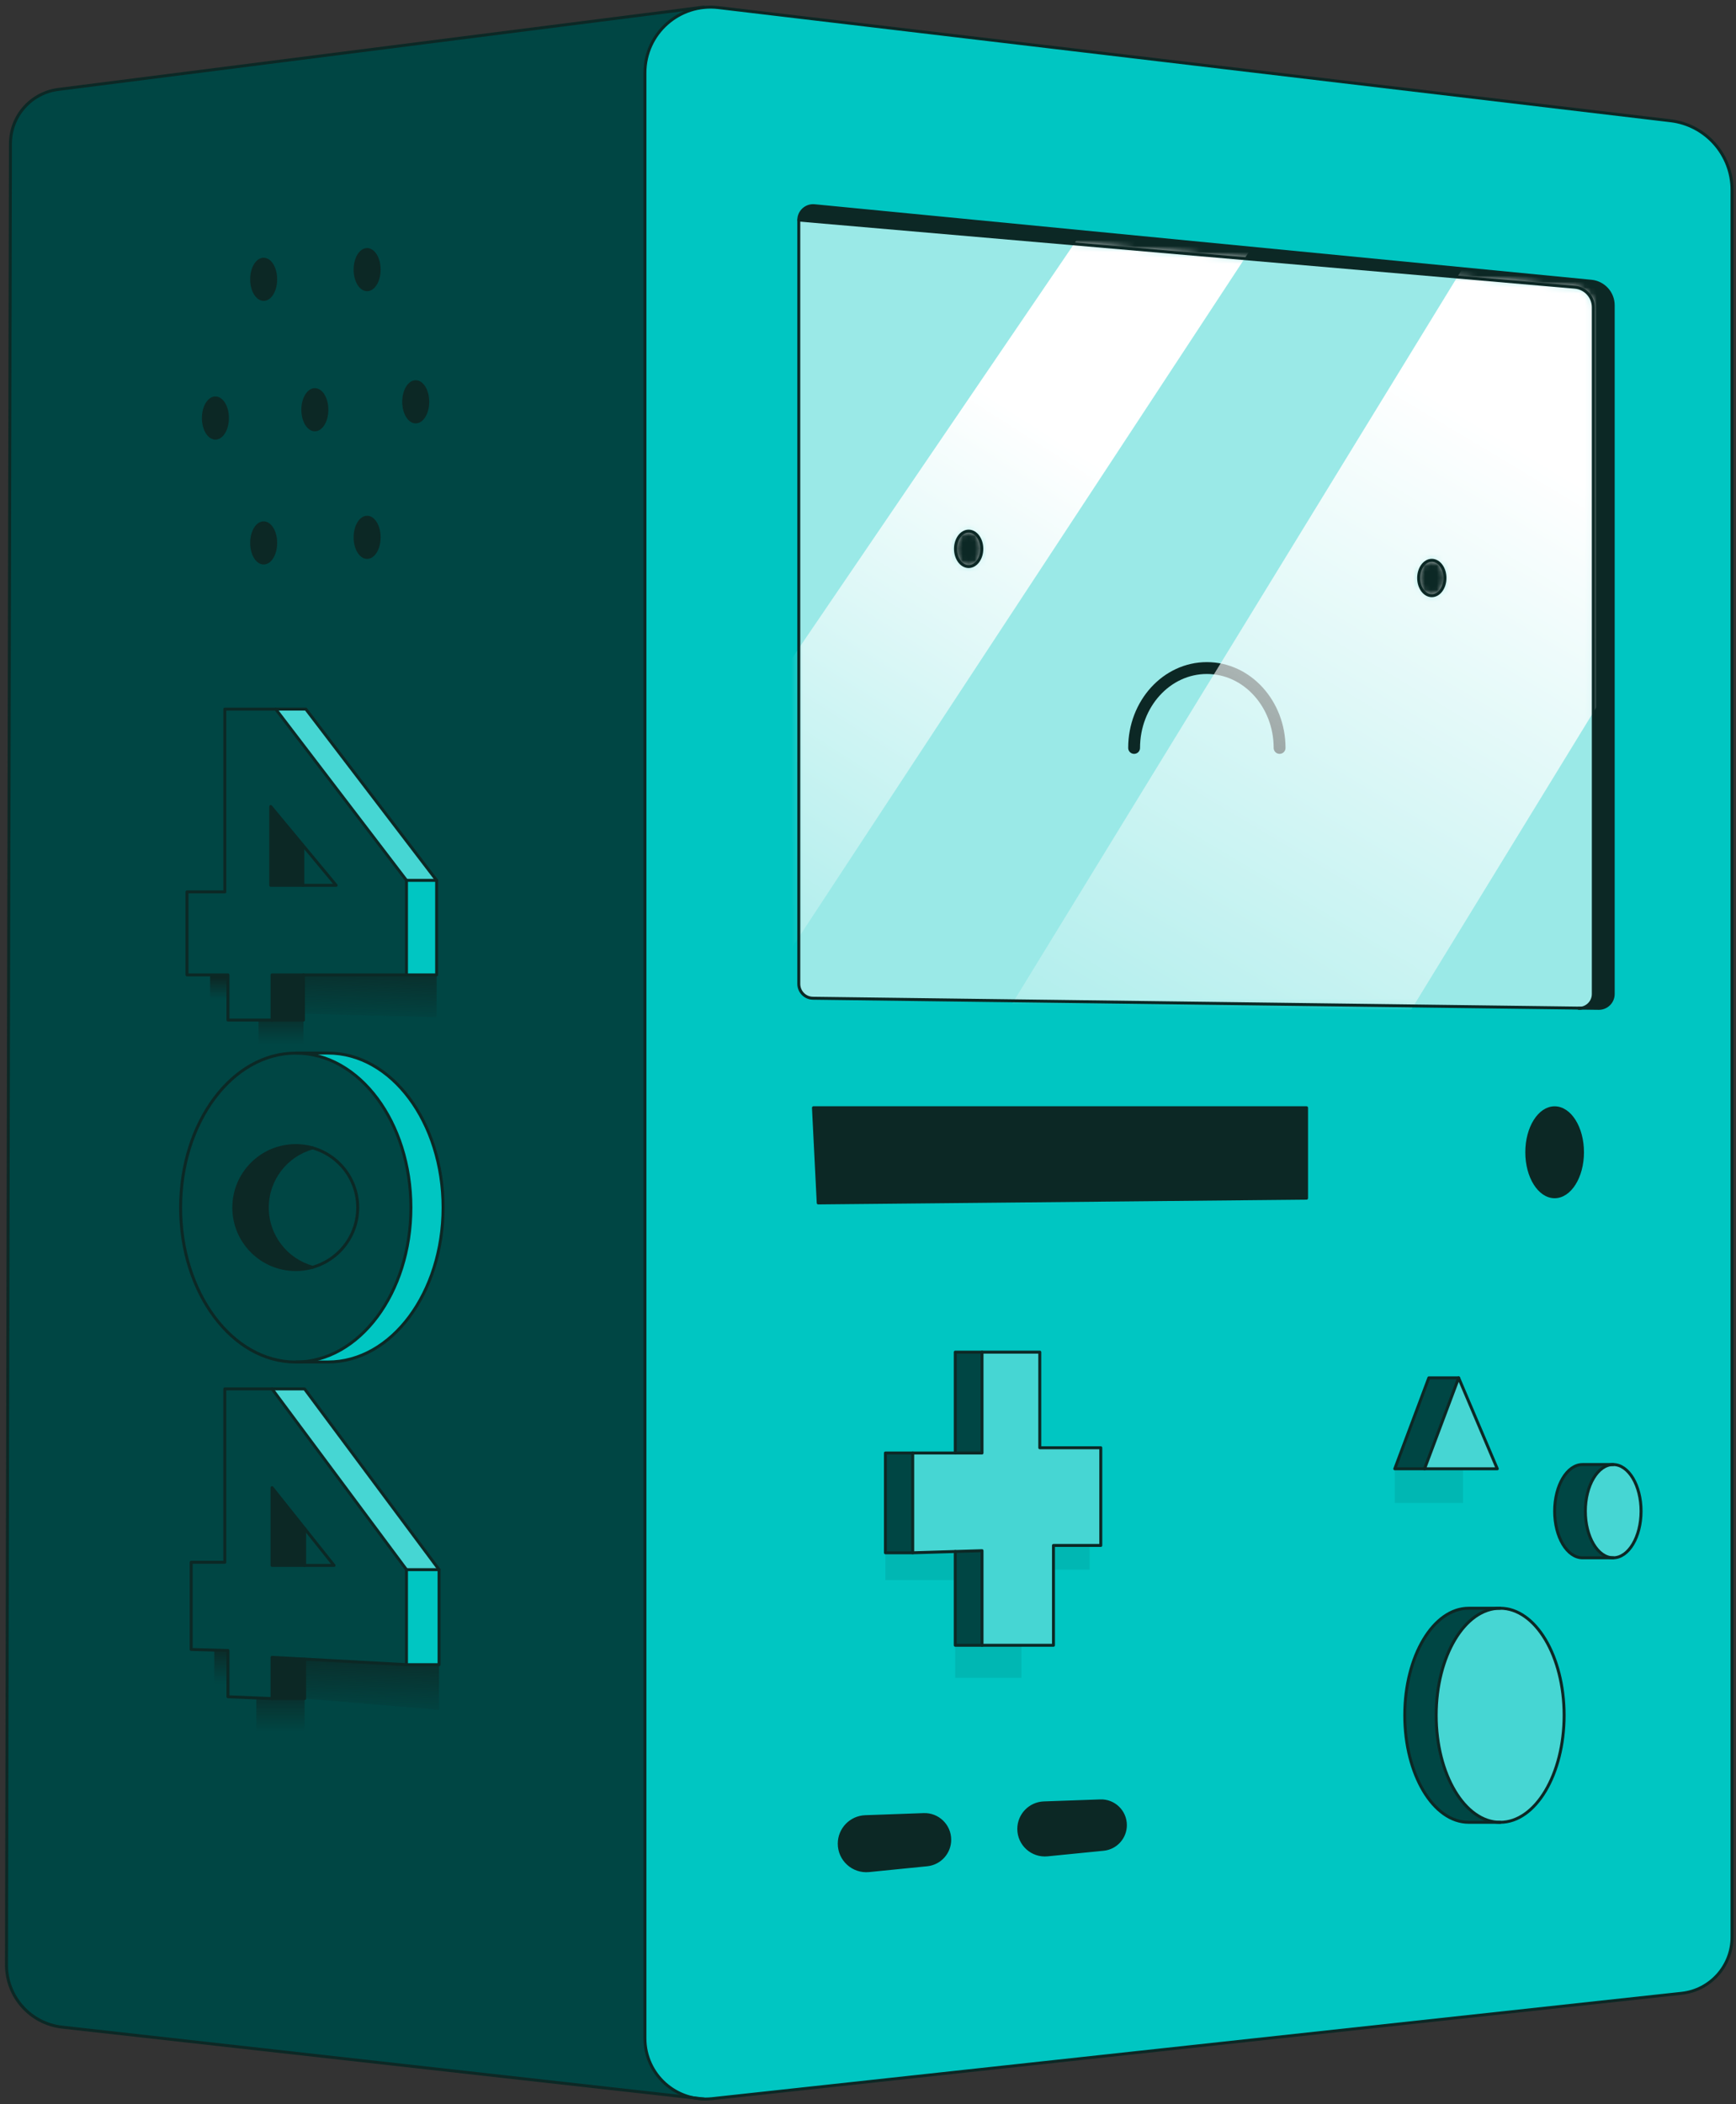
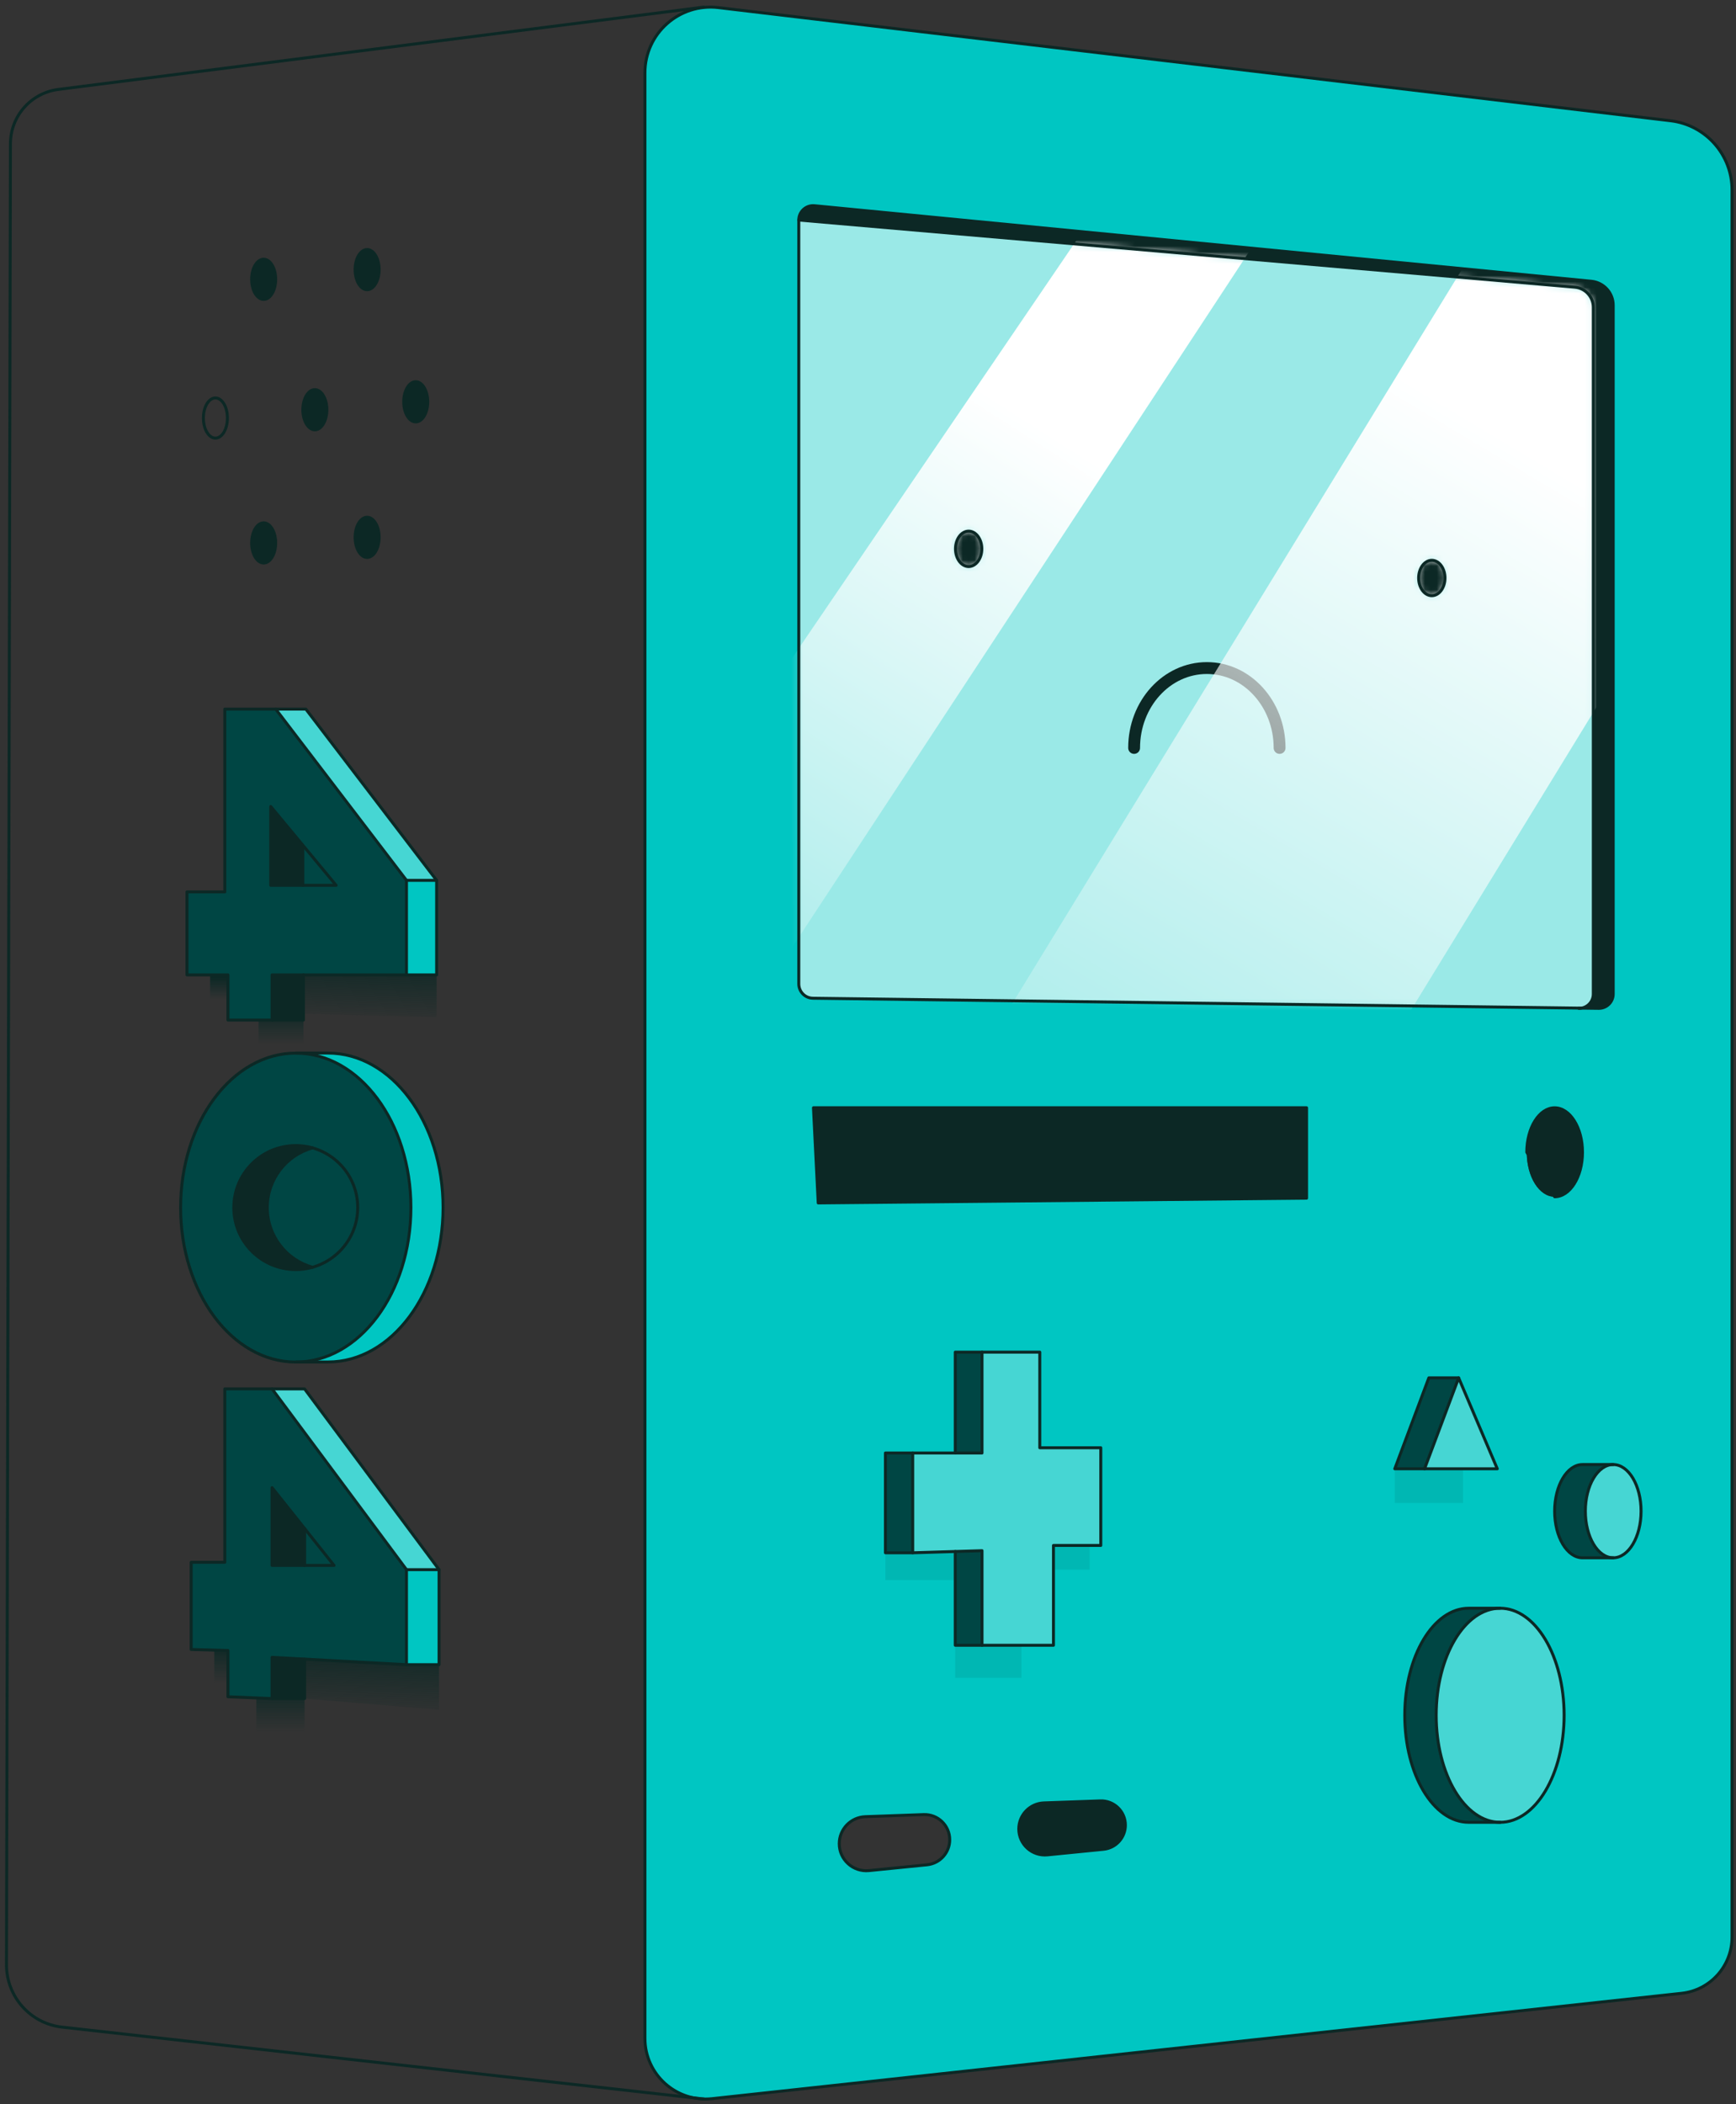
<svg xmlns="http://www.w3.org/2000/svg" width="293" height="355" viewBox="0 0 293 355" fill="none">
  <rect x="0" y="0" width="293" height="355" fill="#333333" stroke="none" />
  <path d="M74.096 264.838H68.606V280.877H74.096V264.838Z" fill="#00C6C2" />
  <path d="M73.693 148.539H68.606V164.489H73.693V148.539Z" fill="#00C6C2" />
  <path d="M55.336 177.679C66.067 177.679 74.77 189.354 74.77 203.75C74.77 218.147 66.067 229.813 55.336 229.813H49.91C60.65 229.813 69.344 218.147 69.344 203.75C69.344 189.354 60.65 177.679 49.91 177.679H55.336Z" fill="#00C6C2" />
  <path d="M266.907 170.094L269.829 170.134C271.174 170.15 272.277 169.063 272.277 167.719V51.517C272.277 49.423 270.699 47.676 268.622 47.459L265.917 47.193L137.471 34.721C136.046 34.584 134.814 35.695 134.814 37.12V166.004C134.814 167.332 135.877 168.403 137.205 168.419L266.907 170.094ZM292.323 32.048V326.836C292.323 331.708 288.652 335.79 283.813 336.321L120.195 354.099C119.712 354.156 119.237 354.172 118.77 354.156L117.119 353.97C112.45 353.061 108.852 348.946 108.852 343.922V12.289C108.852 6.669 112.99 2.127 118.247 1.33C119.221 1.177 120.227 1.161 121.249 1.282L281.954 20.365C287.871 21.073 292.331 26.089 292.331 32.048H292.323ZM276.978 254.975C276.978 250.627 274.869 247.108 272.277 247.108H267.084C264.492 247.108 262.383 250.627 262.383 254.975C262.383 259.323 264.492 262.841 267.084 262.841H272.277C274.869 262.841 276.978 259.315 276.978 254.975ZM267.084 194.418C267.084 190.271 264.983 186.906 262.383 186.906C259.782 186.906 257.681 190.271 257.681 194.418C257.681 198.565 259.791 201.922 262.383 201.922C264.975 201.922 267.084 198.565 267.084 194.418ZM263.993 289.412C263.993 279.436 259.155 271.352 253.197 271.352H247.884C241.926 271.352 237.088 279.436 237.088 289.412C237.088 299.388 241.926 307.472 247.884 307.472H253.197C259.155 307.472 263.993 299.388 263.993 289.412ZM252.706 247.825L246.185 232.478H241.162L235.406 247.825H252.706ZM220.512 202.164V186.906H137.294L138.099 202.969L220.512 202.164ZM186.249 312.013C188.342 311.804 189.936 310.04 189.936 307.939C189.936 305.676 188.101 303.849 185.855 303.849H185.694L176.194 304.187C173.827 304.267 171.951 306.216 171.951 308.583C171.951 311.184 174.198 313.221 176.782 312.963L186.249 312.013ZM185.79 260.756V244.266H175.494V228.139H161.22V245.16H149.434V261.996H154.047L161.22 261.779V277.6H177.796V260.756H185.79ZM156.47 314.638C158.636 314.421 160.294 312.593 160.294 310.411C160.294 308.06 158.386 306.168 156.06 306.168H155.899L146.045 306.514C143.589 306.602 141.649 308.623 141.649 311.079C141.649 313.776 143.976 315.878 146.657 315.612L156.47 314.638Z" fill="#00C6C2" />
  <path d="M272.276 262.841C274.872 262.841 276.977 259.319 276.977 254.975C276.977 250.63 274.872 247.108 272.276 247.108C269.679 247.108 267.574 250.63 267.574 254.975C267.574 259.319 269.679 262.841 272.276 262.841Z" fill="#46D6D3" />
  <path d="M267.084 247.108H272.277C269.677 247.108 267.575 250.627 267.575 254.975C267.575 259.323 269.677 262.841 272.277 262.841H267.084C264.492 262.841 262.383 259.315 262.383 254.975C262.383 250.635 264.492 247.108 267.084 247.108Z" fill="#004644" />
  <path d="M268.91 51.855V167.719C268.91 168.918 268.04 169.909 266.905 170.094L137.204 168.419C135.875 168.403 134.812 167.332 134.812 166.004V37.12L265.794 48.457C267.557 48.61 268.91 50.083 268.91 51.855ZM243.873 97.524C243.873 95.873 242.882 94.537 241.651 94.537C240.419 94.537 239.429 95.873 239.429 97.524C239.429 99.174 240.427 100.511 241.651 100.511C242.874 100.511 243.873 99.174 243.873 97.524ZM165.702 92.604C165.702 90.954 164.712 89.617 163.48 89.617C162.249 89.617 161.258 90.954 161.258 92.604C161.258 94.255 162.249 95.591 163.48 95.591C164.712 95.591 165.702 94.255 165.702 92.604Z" fill="#9AE9E7" />
  <path d="M272.274 167.718C272.274 169.063 271.171 170.15 269.826 170.134L266.904 170.093C268.039 169.908 268.909 168.918 268.909 167.718V51.854C268.909 50.083 267.556 48.609 265.793 48.456L265.914 47.192L268.619 47.458C270.696 47.675 272.274 49.423 272.274 51.516V167.718Z" fill="#0C2825" />
  <path d="M262.381 186.905C264.981 186.905 267.083 190.271 267.083 194.418C267.083 198.564 264.981 201.922 262.381 201.922C259.781 201.922 257.68 198.564 257.68 194.418C257.68 190.271 259.789 186.905 262.381 186.905Z" fill="#0C2825" />
  <path d="M265.915 47.193L265.794 48.457L134.812 37.12C134.812 35.695 136.044 34.584 137.469 34.72L265.915 47.193Z" fill="#0C2825" />
  <path d="M253.194 307.471C259.156 307.471 263.99 299.386 263.99 289.412C263.99 279.437 259.156 271.352 253.194 271.352C247.232 271.352 242.398 279.437 242.398 289.412C242.398 299.386 247.232 307.471 253.194 307.471Z" fill="#46D6D3" />
  <path d="M242.399 289.412C242.399 299.388 247.23 307.471 253.195 307.471H247.882C241.924 307.471 237.086 299.388 237.086 289.412C237.086 279.435 241.924 271.352 247.882 271.352H253.195C247.23 271.352 242.399 279.435 242.399 289.412Z" fill="#004644" />
  <path d="M246.182 232.479L252.703 247.825H240.434L246.182 232.479Z" fill="#46D6D3" />
  <path d="M246.182 232.479L240.434 247.825H235.402L241.158 232.479H246.182Z" fill="#004644" />
  <path d="M241.652 100.51C242.879 100.51 243.874 99.173 243.874 97.523C243.874 95.874 242.879 94.536 241.652 94.536C240.424 94.536 239.43 95.874 239.43 97.523C239.43 99.173 240.424 100.51 241.652 100.51Z" fill="#0C2825" />
  <path d="M220.511 186.905V202.163L138.098 202.968L137.293 186.905H220.511Z" fill="#0C2825" />
  <path d="M189.934 307.939C189.934 310.04 188.34 311.804 186.247 312.013L176.78 312.963C174.195 313.221 171.949 311.184 171.949 308.583C171.949 306.216 173.825 304.267 176.192 304.187L185.691 303.849H185.852C188.099 303.849 189.934 305.676 189.934 307.939Z" fill="#0C2825" />
  <path d="M185.79 244.266V260.756H177.796V277.6H165.744V261.642L161.22 261.779L154.047 261.996V245.16H161.22H165.744V228.139H175.493V244.266H185.79Z" fill="#46D6D3" />
  <path d="M165.743 261.642V277.6H161.219V261.778L165.743 261.642Z" fill="#004644" />
  <path d="M165.743 228.139H161.219V245.16H165.743V228.139Z" fill="#004644" />
  <path d="M163.48 95.592C164.707 95.592 165.702 94.254 165.702 92.604C165.702 90.955 164.707 89.617 163.48 89.617C162.253 89.617 161.258 90.955 161.258 92.604C161.258 94.254 162.253 95.592 163.48 95.592Z" fill="#0C2825" />
-   <path d="M160.293 310.41C160.293 312.592 158.635 314.42 156.469 314.637L146.656 315.612C143.975 315.877 141.648 313.776 141.648 311.079C141.648 308.623 143.589 306.602 146.044 306.513L155.898 306.167H156.059C158.385 306.167 160.293 308.059 160.293 310.41Z" fill="#0C2825" />
  <path d="M154.047 245.159H149.434V261.995H154.047V245.159Z" fill="#004644" />
-   <path d="M118.229 1.273V1.33C112.98 2.127 108.842 6.668 108.842 12.288V343.921C108.842 348.946 112.44 353.06 117.11 353.97L10.489 342.029C5.127 341.433 1.078 336.892 1.094 331.498L1.762 24.245C1.77 19.599 5.224 15.678 9.837 15.09L118.229 1.273ZM74.096 280.877V264.838L51.41 234.338H37.941V263.59H32.265V278.308L38.472 278.485V286.287L45.911 286.593H51.41V279.935L68.605 280.877H74.096ZM73.693 164.489V148.539L51.611 119.641H37.941V150.487H31.557V164.489H38.472V172.114H51.208V164.489H73.693ZM72.188 67.796C72.188 65.921 71.278 64.407 70.159 64.407C69.04 64.407 68.13 65.921 68.13 67.796C68.13 69.673 69.04 71.186 70.159 71.186C71.278 71.186 72.188 69.673 72.188 67.796ZM74.772 203.749C74.772 189.353 66.07 177.678 55.338 177.678H49.912C39.181 177.678 30.478 189.353 30.478 203.749C30.478 218.146 39.181 229.813 49.912 229.813H55.338C66.07 229.813 74.772 218.146 74.772 203.749ZM63.992 45.493C63.992 43.617 63.083 42.104 61.956 42.104C60.829 42.104 59.927 43.617 59.927 45.493C59.927 47.369 60.837 48.883 61.956 48.883C63.075 48.883 63.992 47.361 63.992 45.493ZM63.992 90.663C63.992 88.787 63.083 87.274 61.956 87.274C60.829 87.274 59.927 88.787 59.927 90.663C59.927 92.539 60.837 94.053 61.956 94.053C63.075 94.053 63.992 92.539 63.992 90.663ZM55.169 69.133C55.169 67.265 54.259 65.743 53.14 65.743C52.021 65.743 51.112 67.265 51.112 69.133C51.112 71.001 52.013 72.523 53.14 72.523C54.267 72.523 55.169 71.009 55.169 69.133ZM46.523 47.128C46.523 45.26 45.621 43.738 44.494 43.738C43.367 43.738 42.465 45.26 42.465 47.128C42.465 48.996 43.375 50.518 44.494 50.518C45.613 50.518 46.523 49.004 46.523 47.128ZM46.523 91.605C46.523 89.729 45.621 88.216 44.494 88.216C43.367 88.216 42.465 89.729 42.465 91.605C42.465 93.481 43.375 94.995 44.494 94.995C45.613 94.995 46.523 93.473 46.523 91.605ZM38.384 70.526C38.384 68.658 37.474 67.136 36.347 67.136C35.22 67.136 34.318 68.658 34.318 70.526C34.318 72.394 35.228 73.924 36.347 73.924C37.466 73.924 38.384 72.402 38.384 70.526Z" fill="#004644" />
  <path d="M51.409 234.338L74.095 264.838H68.605L45.91 234.338H51.409Z" fill="#46D6D3" />
  <path d="M51.611 119.642L73.694 148.539H68.606L46.523 119.642H51.611Z" fill="#46D6D3" />
  <path d="M70.158 71.187C71.278 71.187 72.186 69.669 72.186 67.797C72.186 65.925 71.278 64.407 70.158 64.407C69.037 64.407 68.129 65.925 68.129 67.797C68.129 69.669 69.037 71.187 70.158 71.187Z" fill="#0C2825" />
  <path d="M68.606 264.838V280.877L51.41 279.935L45.911 279.637V286.593L38.473 286.287V278.485L32.266 278.308V263.59H37.941V234.338H45.911L68.606 264.838ZM56.369 264.121L51.41 257.905L45.911 251.005V264.121H56.369Z" fill="#004644" />
  <path d="M68.607 148.539V164.49H45.913V172.115H38.474V164.49H31.559V150.488H37.943V119.642H46.525L68.607 148.539ZM56.733 149.377L51.113 142.605L45.695 136.083V149.377H56.733Z" fill="#004644" />
  <path d="M49.91 177.679C60.65 177.679 69.344 189.354 69.344 203.75C69.344 218.147 60.65 229.813 49.91 229.813C39.171 229.813 30.477 218.147 30.477 203.75C30.477 189.354 39.179 177.679 49.91 177.679ZM60.368 203.75C60.368 198.951 57.14 194.909 52.736 193.677C51.835 193.428 50.893 193.291 49.91 193.291C44.138 193.291 39.453 197.969 39.453 203.75C39.453 209.531 44.138 214.209 49.91 214.209C50.893 214.209 51.835 214.072 52.736 213.823C57.14 212.591 60.368 208.549 60.368 203.75Z" fill="#004644" />
  <path d="M61.955 42.103C63.082 42.103 63.991 43.617 63.991 45.493C63.991 47.369 63.082 48.883 61.955 48.883C60.827 48.883 59.926 47.361 59.926 45.493C59.926 43.625 60.836 42.103 61.955 42.103Z" fill="#0C2825" />
  <path d="M61.955 87.273C63.082 87.273 63.991 88.787 63.991 90.663C63.991 92.539 63.082 94.053 61.955 94.053C60.827 94.053 59.926 92.539 59.926 90.663C59.926 88.787 60.836 87.273 61.955 87.273Z" fill="#0C2825" />
  <path d="M52.737 193.677C57.141 194.909 60.369 198.951 60.369 203.749C60.369 208.548 57.141 212.59 52.737 213.822C48.342 212.59 45.113 208.54 45.113 203.749C45.113 198.959 48.342 194.909 52.737 193.677Z" fill="#004644" />
  <path d="M51.113 142.605L56.733 149.377H51.113V142.605Z" fill="#004644" />
  <path d="M51.41 257.905L56.369 264.121H51.41V257.905Z" fill="#004644" />
  <path d="M53.142 72.523C54.262 72.523 55.171 71.005 55.171 69.133C55.171 67.261 54.262 65.743 53.142 65.743C52.022 65.743 51.113 67.261 51.113 69.133C51.113 71.005 52.022 72.523 53.142 72.523Z" fill="#0C2825" />
  <path d="M51.409 279.935V286.593H45.91V279.637L51.409 279.935Z" fill="#0C2825" />
  <path d="M51.409 257.905V264.121H45.91V251.005L51.409 257.897V257.905Z" fill="#0C2825" />
  <path d="M51.207 164.489H45.91V172.114H51.207V164.489Z" fill="#0C2825" />
  <path d="M51.113 142.605V149.376H45.695V136.083L51.113 142.605Z" fill="#0C2825" />
  <path d="M49.911 193.29C50.893 193.29 51.835 193.427 52.736 193.677C48.341 194.908 45.113 198.95 45.113 203.749C45.113 208.548 48.341 212.59 52.736 213.822C51.835 214.071 50.893 214.208 49.911 214.208C44.139 214.208 39.453 209.522 39.453 203.749C39.453 197.976 44.139 193.29 49.911 193.29Z" fill="#0C2825" />
  <path d="M44.494 50.518C45.614 50.518 46.522 49 46.522 47.128C46.522 45.256 45.614 43.738 44.494 43.738C43.373 43.738 42.465 45.256 42.465 47.128C42.465 49 43.373 50.518 44.494 50.518Z" fill="#0C2825" />
  <path d="M44.494 94.995C45.614 94.995 46.522 93.478 46.522 91.606C46.522 89.734 45.614 88.216 44.494 88.216C43.373 88.216 42.465 89.734 42.465 91.606C42.465 93.478 43.373 94.995 44.494 94.995Z" fill="#0C2825" />
-   <path d="M36.345 67.137C37.472 67.137 38.382 68.659 38.382 70.526C38.382 72.394 37.472 73.924 36.345 73.924C35.218 73.924 34.316 72.403 34.316 70.526C34.316 68.65 35.226 67.137 36.345 67.137Z" fill="#0C2825" />
  <path d="M191.414 126.195C191.414 118.748 196.913 112.717 203.691 112.717C210.47 112.717 215.968 118.756 215.968 126.195" stroke="#0C2825" stroke-width="2" stroke-linecap="round" stroke-linejoin="round" />
  <path d="M38.383 164.489H35.461V171.051H38.383V164.489Z" fill="url(#paint0_linear_7042_31800)" />
  <path d="M51.216 172.05H43.633V177.622H51.216V172.05Z" fill="url(#paint1_linear_7042_31800)" />
  <path d="M38.478 278.485H36.168V286.481H38.478V278.485Z" fill="url(#paint2_linear_7042_31800)" />
  <path d="M43.262 286.489V296.039H51.409V286.594H45.918L43.262 286.489Z" fill="url(#paint3_linear_7042_31800)" />
  <path d="M74.097 280.877V288.502L51.41 286.593V279.935L68.606 280.877H74.097Z" fill="url(#paint4_linear_7042_31800)" />
  <path d="M73.692 164.489V171.631L51.207 171.051L51.215 164.489H68.604H73.692Z" fill="url(#paint5_linear_7042_31800)" />
  <g opacity="0.25">
    <path d="M161.219 277.6V283.099H172.393V277.6H165.743H161.219Z" fill="#008A87" />
    <path d="M183.915 260.755H177.797V264.837H183.915V260.755Z" fill="#008A87" />
    <path d="M149.434 261.995H154.047L161.22 261.777V266.608H149.434V261.995Z" fill="#008A87" />
    <path d="M246.927 247.824H235.406V253.581H246.927V247.824Z" fill="#008A87" />
  </g>
  <mask id="mask0_7042_31800" style="mask-type:luminance" maskUnits="userSpaceOnUse" x="134" y="37" width="135" height="134">
    <path d="M268.91 51.855V167.719C268.91 168.918 268.04 169.909 266.905 170.094L137.204 168.419C135.875 168.403 134.812 167.332 134.812 166.004V37.12L265.794 48.457C267.557 48.61 268.91 50.083 268.91 51.855ZM243.873 97.524C243.873 95.873 242.882 94.537 241.651 94.537C240.419 94.537 239.429 95.873 239.429 97.524C239.429 99.174 240.427 100.511 241.651 100.511C242.874 100.511 243.873 99.174 243.873 97.524ZM165.702 92.604C165.702 90.954 164.712 89.617 163.48 89.617C162.249 89.617 161.258 90.954 161.258 92.604C161.258 94.255 162.249 95.591 163.48 95.591C164.712 95.591 165.702 94.255 165.702 92.604Z" fill="white" />
  </mask>
  <g mask="url(#mask0_7042_31800)">
    <g style="mix-blend-mode:soft-light">
      <g style="mix-blend-mode:soft-light">
        <path d="M117.022 185.231L219.819 28.778L185.999 34.213L111.773 143.241L117.022 185.231Z" fill="url(#paint6_linear_7042_31800)" />
      </g>
      <g style="mix-blend-mode:soft-light">
        <path d="M227.726 187.437L314.381 45.945L250.541 39.262L152.316 199.571L227.726 187.437Z" fill="url(#paint7_linear_7042_31800)" />
      </g>
    </g>
  </g>
  <path d="M120.203 354.099L283.821 336.321C288.66 335.798 292.331 331.708 292.331 326.836V32.056C292.331 26.097 287.871 21.073 281.954 20.373L121.249 1.282C114.656 0.493 108.852 5.646 108.852 12.289V343.922C108.852 350.017 114.149 354.768 120.203 354.099Z" stroke="#0C2825" stroke-width="0.5" stroke-linecap="round" stroke-linejoin="round" />
  <path d="M134.82 37.12C134.82 35.695 136.052 34.576 137.469 34.712L268.62 47.458C270.697 47.676 272.275 49.423 272.275 51.508V167.718C272.275 169.063 271.172 170.15 269.827 170.134L137.203 168.427C135.883 168.411 134.82 167.332 134.82 166.012V37.12Z" stroke="#0C2825" stroke-width="0.5" stroke-linecap="round" stroke-linejoin="round" />
  <path d="M266.47 170.134C267.814 170.15 268.917 169.063 268.917 167.718V51.855C268.917 50.083 267.565 48.61 265.802 48.457L134.828 37.128" stroke="#0C2825" stroke-width="0.5" stroke-linecap="round" stroke-linejoin="round" />
  <path d="M220.519 202.163L138.098 202.968L137.293 186.905H220.519V202.163Z" stroke="#0C2825" stroke-width="0.5" stroke-linecap="round" stroke-linejoin="round" />
  <path d="M161.228 228.139H175.493V244.274H185.79V260.756H177.804V277.6H165.744V261.642L154.047 261.996V245.16H161.228V228.139Z" stroke="#0C2825" stroke-width="0.5" stroke-linecap="round" stroke-linejoin="round" />
  <path d="M161.227 245.16H165.743V228.139" stroke="#0C2825" stroke-width="0.5" stroke-linecap="round" stroke-linejoin="round" />
  <path d="M154.046 245.159H149.441V261.995H154.046" stroke="#0C2825" stroke-width="0.5" stroke-linecap="round" stroke-linejoin="round" />
  <path d="M165.743 277.6H161.227V261.778" stroke="#0C2825" stroke-width="0.5" stroke-linecap="round" stroke-linejoin="round" />
-   <path d="M262.389 201.921C264.986 201.921 267.09 198.562 267.09 194.417C267.09 190.273 264.986 186.913 262.389 186.913C259.792 186.913 257.688 190.273 257.688 194.417C257.688 198.562 259.792 201.921 262.389 201.921Z" stroke="#0C2825" stroke-width="0.5" stroke-linecap="round" stroke-linejoin="round" />
+   <path d="M262.389 201.921C264.986 201.921 267.09 198.562 267.09 194.417C267.09 190.273 264.986 186.913 262.389 186.913C259.792 186.913 257.688 190.273 257.688 194.417Z" stroke="#0C2825" stroke-width="0.5" stroke-linecap="round" stroke-linejoin="round" />
  <path d="M272.276 262.841C274.872 262.841 276.977 259.319 276.977 254.975C276.977 250.63 274.872 247.108 272.276 247.108C269.679 247.108 267.574 250.63 267.574 254.975C267.574 259.319 269.679 262.841 272.276 262.841Z" stroke="#0C2825" stroke-width="0.5" stroke-linecap="round" stroke-linejoin="round" />
  <path d="M272.277 247.108H267.092C264.492 247.108 262.391 250.627 262.391 254.975C262.391 259.323 264.492 262.841 267.092 262.841H272.277" stroke="#0C2825" stroke-width="0.5" stroke-linecap="round" stroke-linejoin="round" />
  <path d="M253.194 307.471C259.156 307.471 263.99 299.386 263.99 289.412C263.99 279.437 259.156 271.352 253.194 271.352C247.232 271.352 242.398 279.437 242.398 289.412C242.398 299.386 247.232 307.471 253.194 307.471Z" stroke="#0C2825" stroke-width="0.5" stroke-linecap="round" stroke-linejoin="round" />
  <path d="M253.195 271.352H247.889C241.924 271.352 237.094 279.435 237.094 289.412C237.094 299.388 241.924 307.471 247.889 307.471H253.195" stroke="#0C2825" stroke-width="0.5" stroke-linecap="round" stroke-linejoin="round" />
  <path d="M246.19 232.479L240.434 247.825H252.711L246.19 232.479Z" stroke="#0C2825" stroke-width="0.5" stroke-linecap="round" stroke-linejoin="round" />
  <path d="M246.19 232.479H241.158L235.41 247.825H240.434" stroke="#0C2825" stroke-width="0.5" stroke-linecap="round" stroke-linejoin="round" />
  <path d="M163.488 95.592C164.715 95.592 165.71 94.254 165.71 92.604C165.71 90.955 164.715 89.617 163.488 89.617C162.26 89.617 161.266 90.955 161.266 92.604C161.266 94.254 162.26 95.592 163.488 95.592Z" stroke="#0C2825" stroke-width="0.5" stroke-linecap="round" stroke-linejoin="round" />
  <path d="M241.659 100.51C242.887 100.51 243.881 99.173 243.881 97.523C243.881 95.874 242.887 94.536 241.659 94.536C240.432 94.536 239.438 95.874 239.438 97.523C239.438 99.173 240.432 100.51 241.659 100.51Z" stroke="#0C2825" stroke-width="0.5" stroke-linecap="round" stroke-linejoin="round" />
  <path d="M118.768 1.201L9.837 15.09C5.224 15.678 1.77 19.599 1.762 24.245L1.094 331.498C1.086 336.892 5.135 341.434 10.489 342.029L118.768 354.155" stroke="#0C2825" stroke-width="0.5" stroke-linecap="round" stroke-linejoin="round" />
  <path d="M44.501 50.518C45.622 50.518 46.53 49 46.53 47.128C46.53 45.256 45.622 43.738 44.501 43.738C43.381 43.738 42.473 45.256 42.473 47.128C42.473 49 43.381 50.518 44.501 50.518Z" stroke="#0C2825" stroke-width="0.5" stroke-linecap="round" stroke-linejoin="round" />
  <path d="M61.962 48.883C63.083 48.883 63.991 47.365 63.991 45.493C63.991 43.621 63.083 42.103 61.962 42.103C60.842 42.103 59.934 43.621 59.934 45.493C59.934 47.365 60.842 48.883 61.962 48.883Z" stroke="#0C2825" stroke-width="0.5" stroke-linecap="round" stroke-linejoin="round" />
  <path d="M61.962 94.053C63.083 94.053 63.991 92.535 63.991 90.663C63.991 88.791 63.083 87.273 61.962 87.273C60.842 87.273 59.934 88.791 59.934 90.663C59.934 92.535 60.842 94.053 61.962 94.053Z" stroke="#0C2825" stroke-width="0.5" stroke-linecap="round" stroke-linejoin="round" />
  <path d="M70.165 71.187C71.286 71.187 72.194 69.669 72.194 67.797C72.194 65.925 71.286 64.407 70.165 64.407C69.045 64.407 68.137 65.925 68.137 67.797C68.137 69.669 69.045 71.187 70.165 71.187Z" stroke="#0C2825" stroke-width="0.5" stroke-linecap="round" stroke-linejoin="round" />
  <path d="M36.357 73.924C37.477 73.924 38.386 72.406 38.386 70.534C38.386 68.662 37.477 67.144 36.357 67.144C35.236 67.144 34.328 68.662 34.328 70.534C34.328 72.406 35.236 73.924 36.357 73.924Z" stroke="#0C2825" stroke-width="0.5" stroke-linecap="round" stroke-linejoin="round" />
  <path d="M44.501 94.995C45.622 94.995 46.53 93.478 46.53 91.606C46.53 89.734 45.622 88.216 44.501 88.216C43.381 88.216 42.473 89.734 42.473 91.606C42.473 93.478 43.381 94.995 44.501 94.995Z" stroke="#0C2825" stroke-width="0.5" stroke-linecap="round" stroke-linejoin="round" />
  <path d="M53.142 72.523C54.262 72.523 55.171 71.005 55.171 69.133C55.171 67.261 54.262 65.743 53.142 65.743C52.022 65.743 51.113 67.261 51.113 69.133C51.113 71.005 52.022 72.523 53.142 72.523Z" stroke="#0C2825" stroke-width="0.5" stroke-linecap="round" stroke-linejoin="round" />
  <path d="M46.532 119.642L68.607 148.539V164.49H45.921V172.115H38.474V164.49H31.559V150.488H37.943V119.642H46.532Z" stroke="#0C2825" stroke-width="0.5" stroke-linecap="round" stroke-linejoin="round" />
  <path d="M46.531 119.642H51.619L73.694 148.539V164.49H68.606" stroke="#0C2825" stroke-width="0.5" stroke-linecap="round" stroke-linejoin="round" />
  <path d="M45.695 136.083V149.376H56.733L45.695 136.083Z" stroke="#0C2825" stroke-width="0.5" stroke-linecap="round" stroke-linejoin="round" />
  <path d="M51.113 142.733V149.376" stroke="#0C2825" stroke-width="0.5" stroke-linecap="round" stroke-linejoin="round" />
  <path d="M45.918 172.114H51.215V164.489" stroke="#0C2825" stroke-width="0.5" stroke-linecap="round" stroke-linejoin="round" />
  <path d="M49.918 229.813C60.651 229.813 69.352 218.144 69.352 203.75C69.352 189.355 60.651 177.687 49.918 177.687C39.185 177.687 30.484 189.355 30.484 203.75C30.484 218.144 39.185 229.813 49.918 229.813Z" stroke="#0C2825" stroke-width="0.5" stroke-linecap="round" stroke-linejoin="round" />
  <path d="M49.922 177.679H55.348C66.079 177.679 74.782 189.346 74.782 203.742C74.782 218.138 66.079 229.805 55.348 229.805H49.922" stroke="#0C2825" stroke-width="0.5" stroke-linecap="round" stroke-linejoin="round" />
  <path d="M49.919 214.208C55.694 214.208 60.376 209.526 60.376 203.749C60.376 197.973 55.694 193.29 49.919 193.29C44.143 193.29 39.461 197.973 39.461 203.749C39.461 209.526 44.143 214.208 49.919 214.208Z" stroke="#0C2825" stroke-width="0.5" stroke-linecap="round" stroke-linejoin="round" />
  <path d="M52.745 213.822C48.342 212.59 45.113 208.548 45.113 203.749C45.113 198.951 48.342 194.909 52.745 193.677" stroke="#0C2825" stroke-width="0.5" stroke-linecap="round" stroke-linejoin="round" />
  <path d="M45.919 234.346L68.606 264.837V280.876L45.919 279.636V286.593L38.473 286.287V278.485L32.266 278.308V263.598H37.941V234.346H45.919Z" stroke="#0C2825" stroke-width="0.5" stroke-linecap="round" stroke-linejoin="round" />
  <path d="M45.918 234.346H51.408L74.103 264.837V280.876H68.604" stroke="#0C2825" stroke-width="0.5" stroke-linecap="round" stroke-linejoin="round" />
  <path d="M45.918 251.005V264.129H56.376L45.918 251.005Z" stroke="#0C2825" stroke-width="0.5" stroke-linecap="round" stroke-linejoin="round" />
  <path d="M45.918 286.593H51.408V279.942" stroke="#0C2825" stroke-width="0.5" stroke-linecap="round" stroke-linejoin="round" />
  <path d="M51.41 257.897V264.129" stroke="#0C2825" stroke-width="0.5" stroke-linecap="round" stroke-linejoin="round" />
  <path d="M68.606 264.838H74.104" stroke="#0C2825" stroke-width="0.5" stroke-linecap="round" stroke-linejoin="round" />
  <path d="M68.606 148.539H73.693" stroke="#0C2825" stroke-width="0.5" stroke-linecap="round" stroke-linejoin="round" />
  <path d="M141.648 311.079C141.648 313.776 143.975 315.885 146.664 315.62L156.469 314.637C158.643 314.42 160.293 312.592 160.293 310.41C160.293 308.003 158.297 306.078 155.898 306.167L146.044 306.521C143.589 306.61 141.648 308.623 141.648 311.079Z" stroke="#0C2825" stroke-width="0.5" stroke-linecap="round" stroke-linejoin="round" />
  <path d="M171.949 308.583C171.949 311.184 174.195 313.221 176.788 312.963L186.255 312.021C188.348 311.812 189.942 310.048 189.942 307.947C189.942 305.628 188.018 303.768 185.699 303.857L176.192 304.195C173.825 304.275 171.949 306.224 171.949 308.591V308.583Z" stroke="#0C2825" stroke-width="0.5" stroke-linecap="round" stroke-linejoin="round" />
  <defs>
    <linearGradient id="paint0_linear_7042_31800" x1="36.918" y1="164.489" x2="36.918" y2="171.051" gradientUnits="userSpaceOnUse">
      <stop offset="0.07" stop-color="#0C2825" />
      <stop offset="0.63" stop-color="#0C2825" stop-opacity="0" />
    </linearGradient>
    <linearGradient id="paint1_linear_7042_31800" x1="47.425" y1="169.232" x2="47.425" y2="180.335" gradientUnits="userSpaceOnUse">
      <stop offset="0.07" stop-color="#0C2825" />
      <stop offset="0.63" stop-color="#0C2825" stop-opacity="0" />
    </linearGradient>
    <linearGradient id="paint2_linear_7042_31800" x1="37.319" y1="276.77" x2="37.319" y2="288.381" gradientUnits="userSpaceOnUse">
      <stop offset="0.07" stop-color="#0C2825" />
      <stop offset="0.63" stop-color="#0C2825" stop-opacity="0" />
    </linearGradient>
    <linearGradient id="paint3_linear_7042_31800" x1="47.335" y1="283.099" x2="47.335" y2="297.625" gradientUnits="userSpaceOnUse">
      <stop offset="0.07" stop-color="#0C2825" />
      <stop offset="0.63" stop-color="#0C2825" stop-opacity="0" />
    </linearGradient>
    <linearGradient id="paint4_linear_7042_31800" x1="62.327" y1="298.059" x2="63.035" y2="275.385" gradientUnits="userSpaceOnUse">
      <stop offset="0.37" stop-color="#0C2825" stop-opacity="0" />
      <stop offset="0.93" stop-color="#0C2825" />
    </linearGradient>
    <linearGradient id="paint5_linear_7042_31800" x1="62.067" y1="180.544" x2="62.719" y2="159.618" gradientUnits="userSpaceOnUse">
      <stop offset="0.37" stop-color="#0C2825" stop-opacity="0" />
      <stop offset="0.93" stop-color="#0C2825" />
    </linearGradient>
    <linearGradient id="paint6_linear_7042_31800" x1="108.051" y1="176.381" x2="175.067" y2="71.521" gradientUnits="userSpaceOnUse">
      <stop stop-color="white" stop-opacity="0" />
      <stop offset="1" stop-color="white" />
    </linearGradient>
    <linearGradient id="paint7_linear_7042_31800" x1="176.935" y1="217.123" x2="260.428" y2="77.499" gradientUnits="userSpaceOnUse">
      <stop stop-color="white" stop-opacity="0" />
      <stop offset="1" stop-color="white" />
    </linearGradient>
  </defs>
</svg>